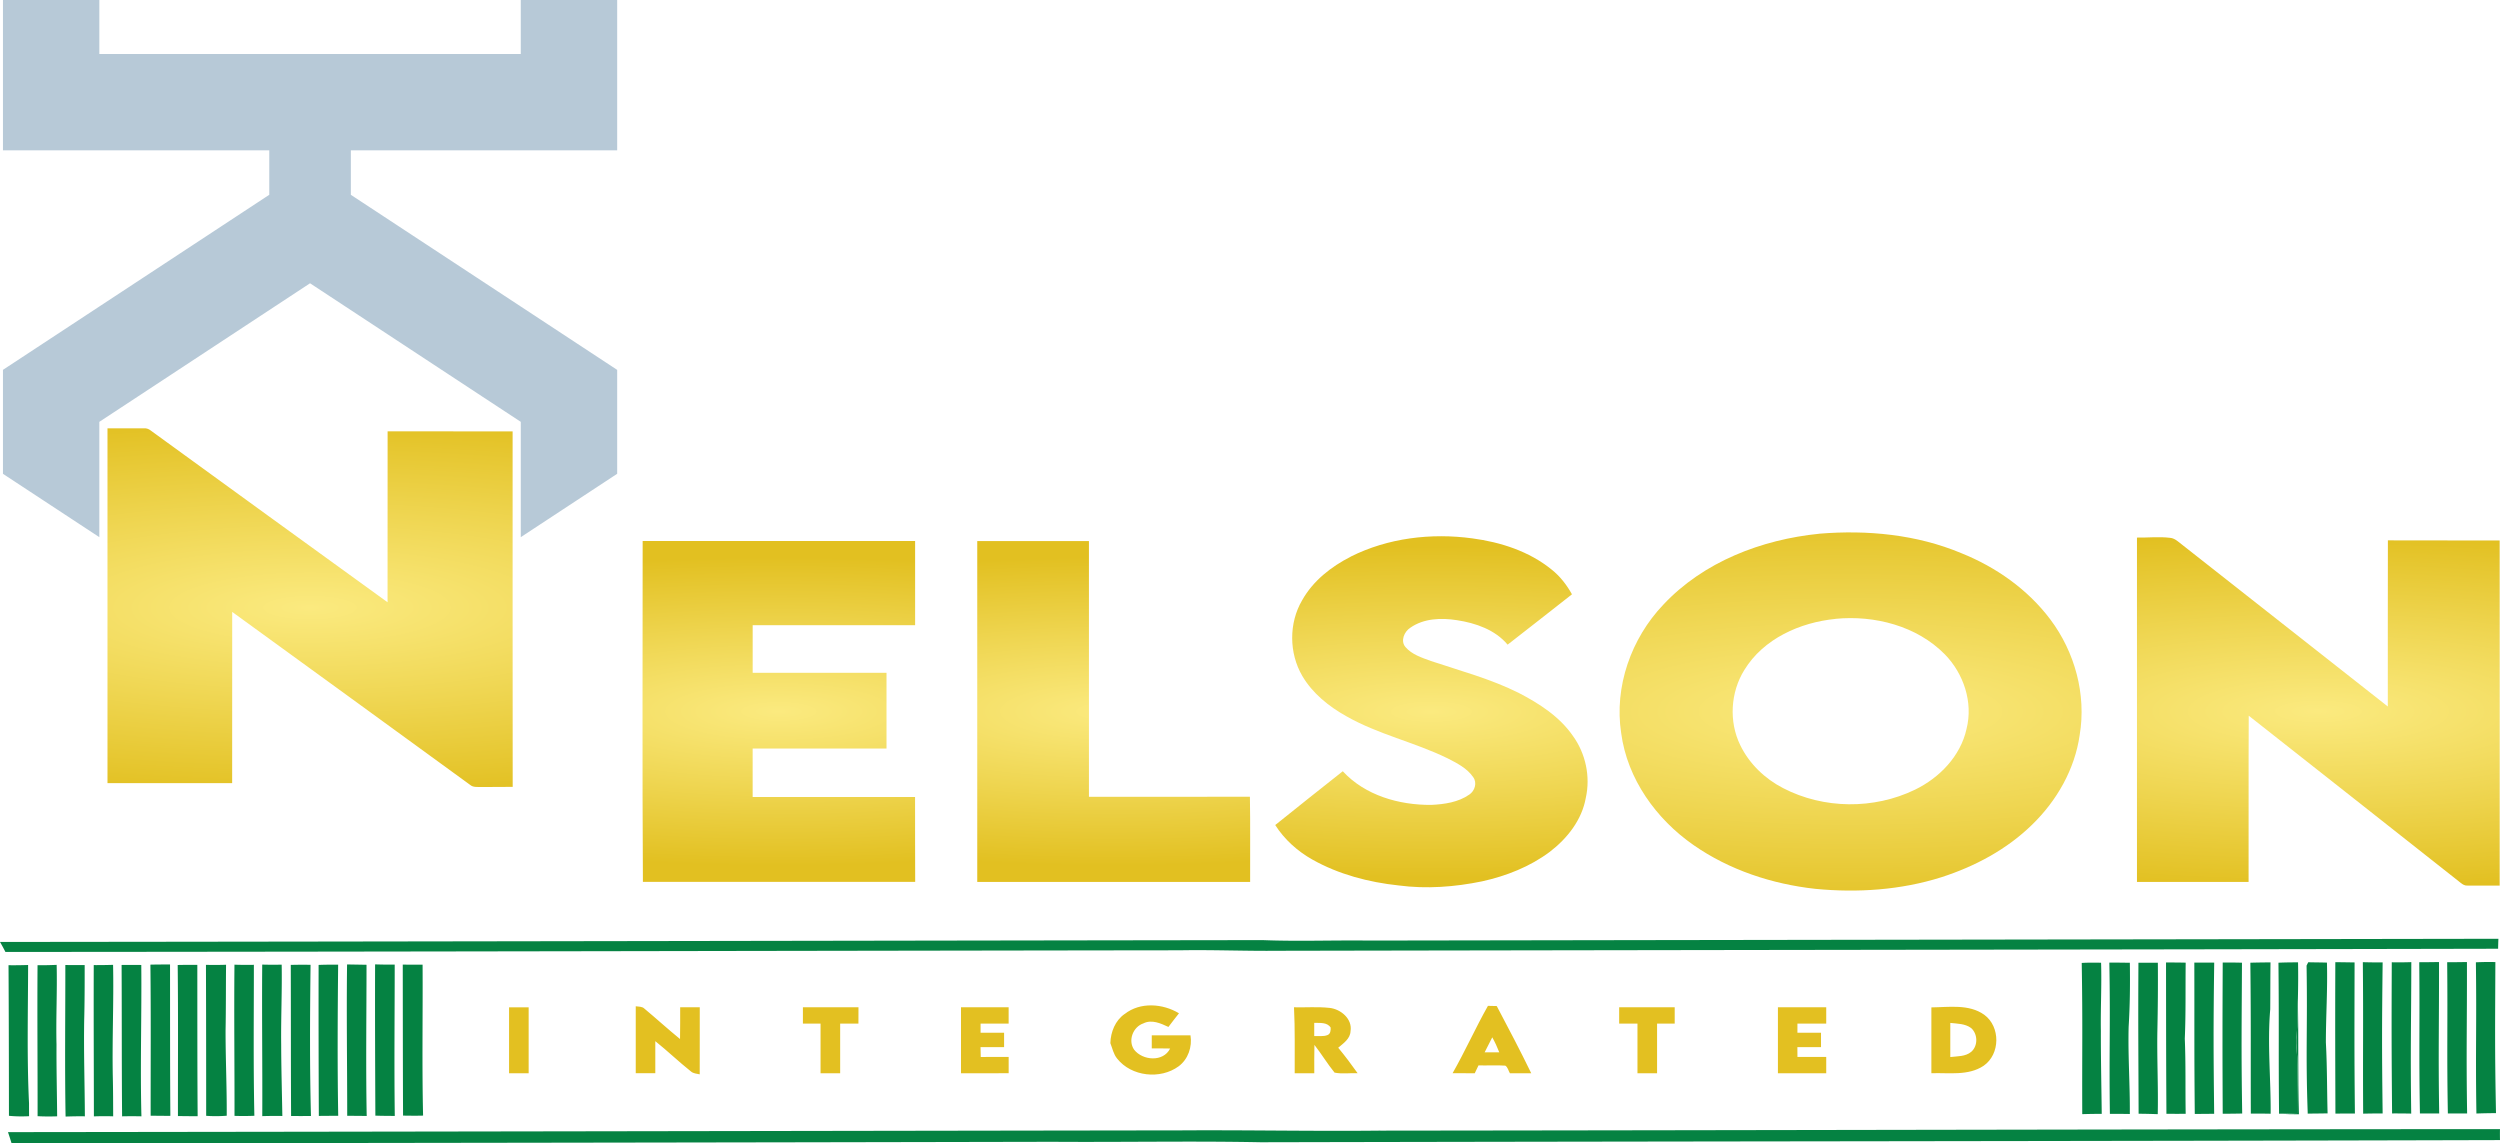
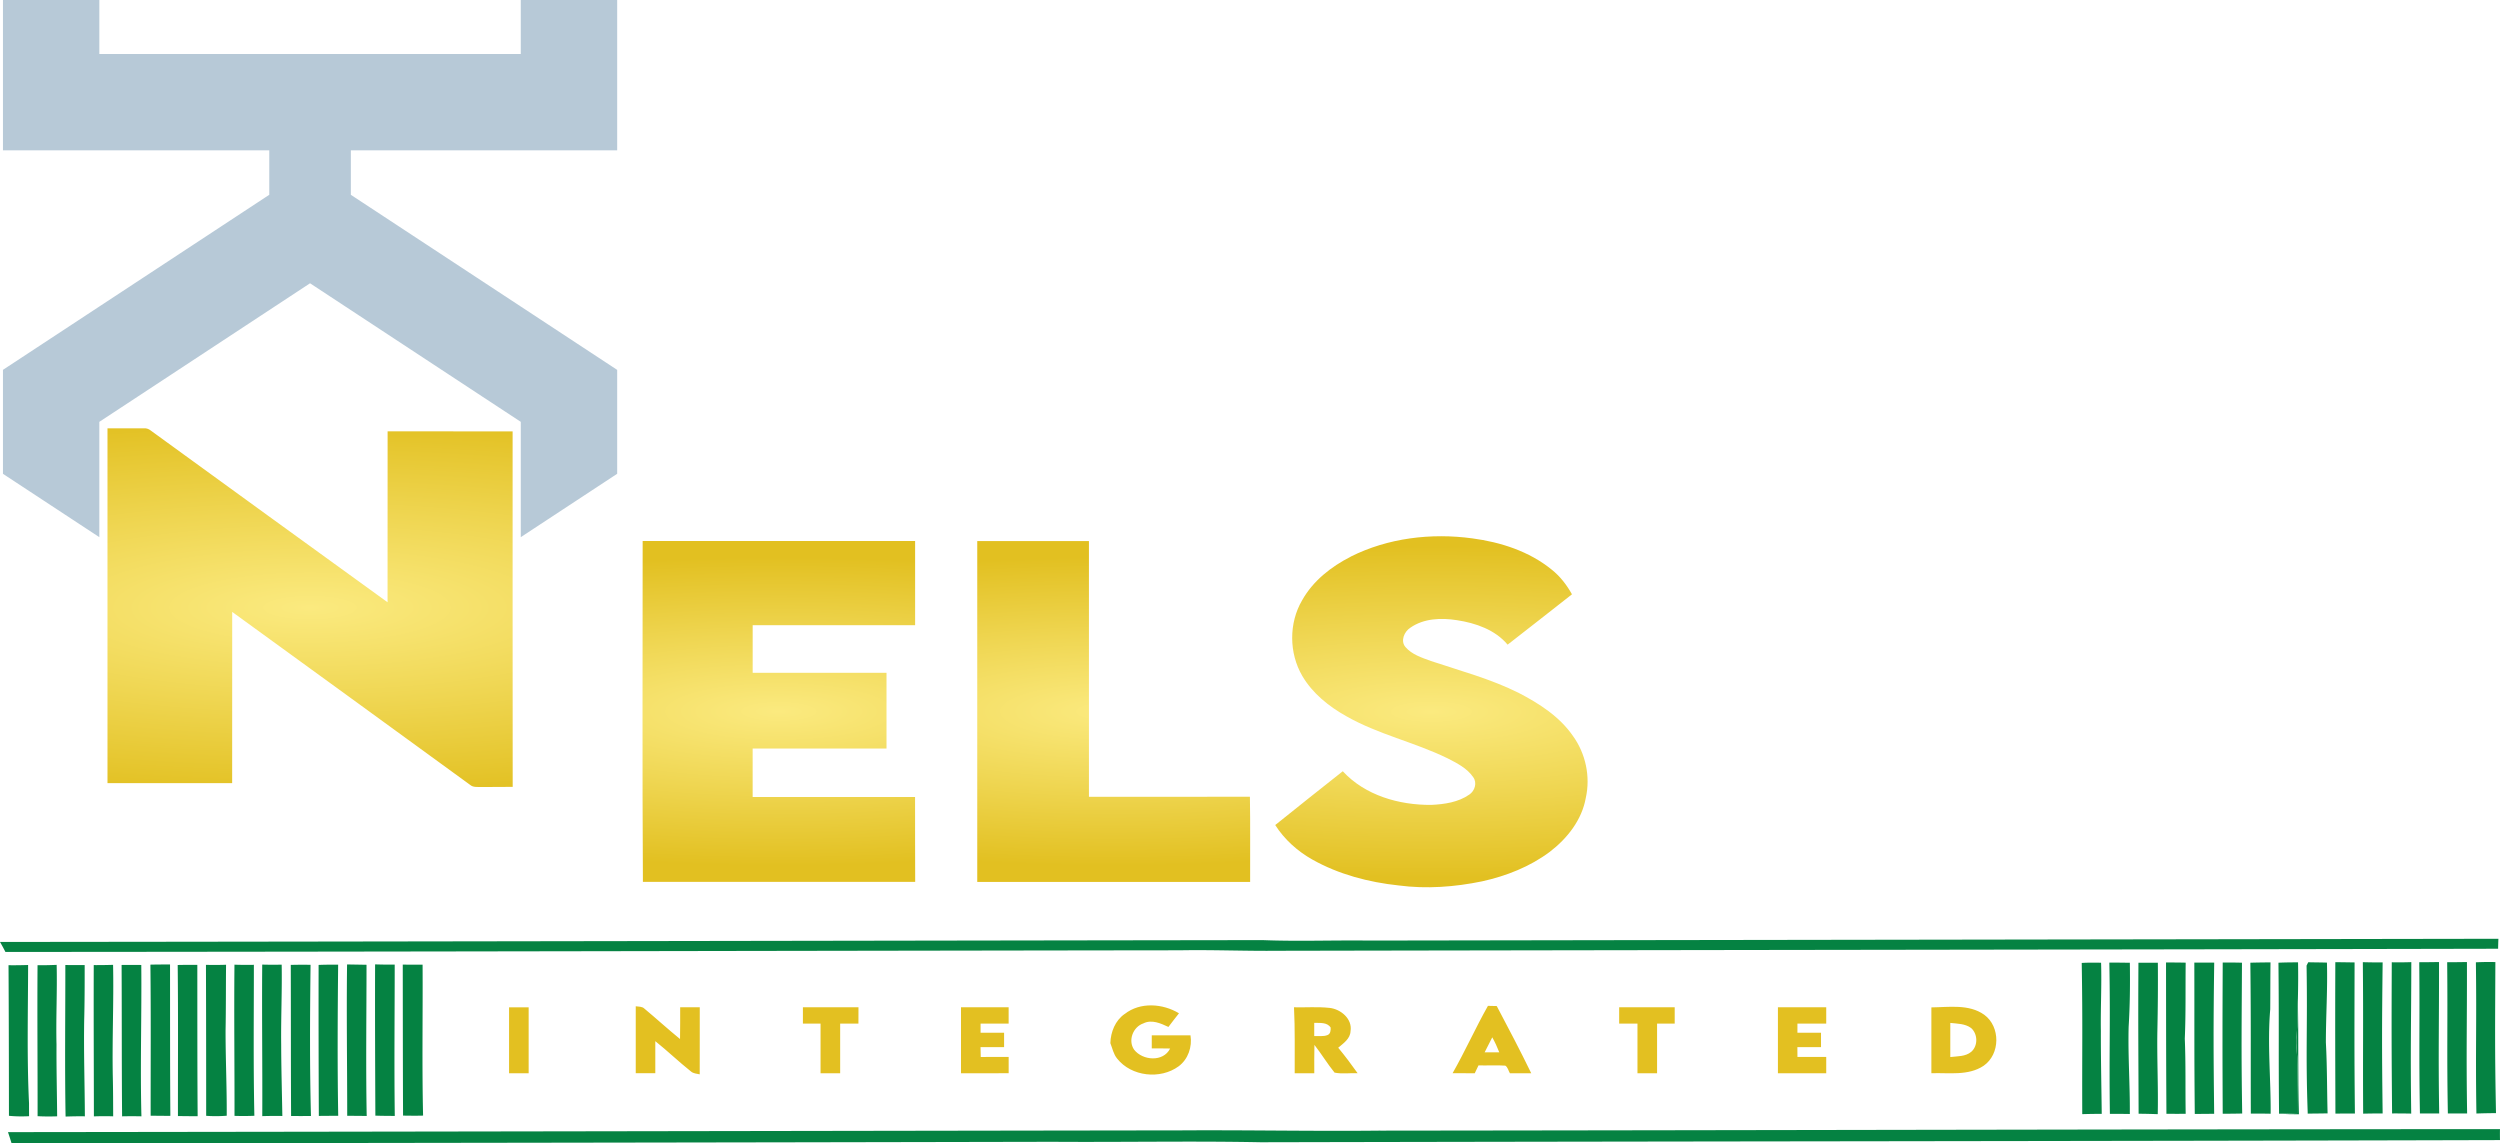
<svg xmlns="http://www.w3.org/2000/svg" xmlns:xlink="http://www.w3.org/1999/xlink" viewBox="0 0 1005.91 460.1">
  <defs>
    <radialGradient id="a" cx="124.76" cy="244.49" r="76.99" fx="124.76" fy="244.49" gradientTransform="matrix(0 -1 4 0 -853.21 369.25)" gradientUnits="userSpaceOnUse">
      <stop offset="0" stop-color="#fbea7f" />
      <stop offset=".49" stop-color="#efd652" />
      <stop offset="1" stop-color="#e2c021" />
    </radialGradient>
    <radialGradient xlink:href="#a" id="b" cx="744.6" cy="286.28" r="83.16" fx="744.6" fy="286.28" gradientTransform="matrix(0 -1 4 0 -400.52 1030.88)" />
    <radialGradient xlink:href="#a" id="c" cx="575.94" cy="286.38" r="66.85" fx="575.94" fy="286.38" gradientTransform="matrix(0 -1 4 0 -569.58 862.32)" />
    <radialGradient xlink:href="#a" id="d" cx="932.81" cy="286.25" r="71.55" fx="932.81" fy="286.25" gradientTransform="matrix(0 -1 4 0 -212.17 1219.06)" />
    <radialGradient xlink:href="#a" id="e" cx="313.38" cy="286.27" r="62.1" fx="313.38" fy="286.27" gradientTransform="matrix(0 -1 4 0 -831.7 599.65)" />
    <radialGradient xlink:href="#a" id="f" cx="448.13" cy="286.27" r="62.12" fx="448.13" fy="286.27" gradientTransform="matrix(0 -1 4 0 -696.95 734.4)" />
  </defs>
  <path fill="#058242" d="M549.83 378.45c151.82-.25 303.63-.46 455.44-.72-.06 1.33-.1 2.67-.12 4.01-163.59.36-327.18.5-490.76.82-13.16.15-26.3-.44-39.47-.2-157.58.2-315.15.58-472.74.67A74.05 74.05 0 0 0 0 379.01c169.34-.17 338.69-.51 508.03-.74 13.92.55 27.87.02 41.79.17Zm287.77 9c2.59-.15 5.19-.13 7.8-.08.28 9.13-.23 18.26-.09 27.4-.03 11.14.23 22.27.35 33.4-2.62.02-5.23.04-7.84.13-.1-25.69.21-35.19-.21-60.85Zm11.12-.12c2.74-.04 5.49.02 8.25.05.13 8.58.05 17.16-.48 25.73-.31 11.71.57 23.41.47 35.12-2.68-.05-5.35-.06-8.02-.04-.35-25.71.25-35.2-.22-60.85Zm11.71.03c2.6 0 5.2.02 7.81.02.08 9.14 0 18.29-.19 27.43-.2 11.16.39 22.32.15 33.49-2.57-.09-5.14-.16-7.7-.17-.08-25.68-.22-35.1-.07-60.77Zm11.1-.11c2.63.02 5.27.03 7.91.09-.13 10.2.09 20.4-.36 30.59.43 10.07.18 20.14.36 30.21-2.59.05-5.18.03-7.75 0-.15-25.71-.12-35.19-.16-60.89Zm11.4.06c2.66 0 5.33 0 7.99.02-.35 25.7-.31 35.12-.02 60.82-2.61.02-5.21.06-7.8.05-.25-25.72-.12-35.2-.18-60.89Zm11.41-.01c2.58-.02 5.16-.02 7.75.06-.12 25.65-.32 35.01.09 60.68-2.62.06-5.23.09-7.84.09-.12-25.69-.11-35.13 0-60.82Zm11.12.06c2.7-.08 5.4-.11 8.11-.13-.08 6.3-.06 12.59-.11 18.89-1.19 13.98.28 28 .17 42.01-2.66-.08-5.33-.03-7.98-.06-.08-25.66.09-35.08-.19-60.71Zm11.32 0c2.62-.12 5.24-.15 7.87-.14.1 4.89.06 9.78-.06 14.67-.23 5.01-.06 10.03-.54 15.02-.39 3.77.37 7.52.39 11.29.06 6.54.2 13.09.18 19.64-2.55.07-5.08.14-7.61.28-.25-25.68.02-35.11-.24-60.75Zm11.3 1.16c.17-.33.5-1.01.67-1.34 2.51.06 5.01.06 7.53.14.3 10.73-.43 21.42-.43 32.15.52 9.49.43 19 .69 28.51-2.67.06-5.33.06-7.99.11-.9-25.4-.03-34.25-.47-59.57Zm11.56-1.37c2.58.02 5.16.06 7.76.1-.04 25.68-.14 35.1.13 60.79-2.62.02-5.23.02-7.84.02-.08-25.71-.13-35.2-.04-60.92Zm11.07 0c2.65.07 5.3.11 7.98.09-.29 25.69-.32 35.08 0 60.77-2.62 0-5.23.03-7.84.09-.15-25.72.11-35.24-.13-60.94Zm11.65.04c2.62.05 5.24.03 7.87-.06-.05 25.72-.4 35.21-.04 60.94-2.58-.05-5.15-.07-7.7-.06-.23-25.7-.23-35.13-.13-60.82Zm11.06-.02c2.64 0 5.29-.04 7.95-.08.05 25.7-.32 35.19.07 60.92-2.59 0-5.17.02-7.75 0-.45-25.71-.02-35.16-.27-60.83Zm11.24 0c2.64 0 5.29-.04 7.95-.08.05 25.7-.32 35.19.07 60.92-2.59 0-5.17.02-7.75 0-.45-25.71-.02-35.16-.27-60.83Zm11.55.03c2.6-.12 5.23-.17 7.84-.09-.1 25.68-.26 35.08.25 60.78-2.64 0-5.27.06-7.88.15-.4-25.71.13-35.18-.21-60.85ZM3.43 388.37c2.62.03 5.26 0 7.88-.09-.03 18.55-.52 37.12.37 55.65 0 1.73 0 3.46.02 5.19-2.7.13-5.41.11-8.1-.16-.02-20.2-.05-40.41-.17-60.6Zm22.86-.09c2.59.06 5.19.02 7.78.04 0 7.49 0 14.98-.2 22.47-.2 12.79.22 25.59.28 38.38-2.59-.06-5.17.02-7.76.09-.36-20.33-.08-40.65-.1-60.97Zm11.43.04c2.59.02 5.19-.02 7.78-.1.32 15.16-.43 30.32-.1 45.48.12 5.16.12 10.31.14 15.47-2.59-.09-5.17-.07-7.76.02-.02-20.29-.13-40.58-.06-60.86Zm11.21-.05c2.64-.02 5.28 0 7.92 0 .2 20.3-.48 40.6.06 60.9-2.59-.06-5.19-.06-7.78 0-.18-20.3-.09-40.6-.2-60.89Zm33.94-.03c2.7 0 5.39.06 8.09-.06-.09 8.88-.03 17.75-.2 26.63 0 11.37.53 22.73.47 34.12-2.75.21-5.52.24-8.27.03 0-20.24-.02-40.48-.09-60.72Zm11.48-.09c2.6.1 5.2.11 7.8.06 0 20.24-.24 40.49.2 60.74-2.66.12-5.33.12-7.99.04.04-20.27-.22-40.56-.02-60.84Zm11.16-.04c2.61.09 5.22.08 7.83.03.19 10.7-.32 21.4-.2 32.11.03 9.59.3 19.19.47 28.78-2.7-.04-5.38-.02-8.08.06.1-20.32-.19-40.65-.02-60.97Zm11.49.13c2.65-.06 5.3-.09 7.96-.03-.24 20.27-.37 40.56.16 60.83-2.66.02-5.33.02-7.99 0-.12-20.27-.06-40.52-.13-60.79Zm11.21.01c2.62-.11 5.23-.12 7.85-.09-.2 20.27-.32 40.52.03 60.79-2.6.02-5.2.02-7.8.06-.09-20.26-.13-40.51-.09-60.76Zm11.45-.19c2.6.04 5.21.09 7.82.13 0 20.27-.31 40.56.07 60.84-2.62-.05-5.23-.06-7.84-.07 0-20.3-.32-40.6-.06-60.89Zm11.27-.03c2.63.09 5.26.12 7.89.09 0 20.3-.24 40.59.03 60.89-2.6-.02-5.21-.02-7.81-.12-.09-20.28-.18-40.57-.11-60.85Zm11.13.08c2.66.06 5.32.06 7.98.03.12 20.25-.27 40.5.2 60.74-2.69.08-5.38.04-8.06 0-.09-20.26-.09-40.52-.12-60.77Zm-146.95.26c2.57.02 5.13-.03 7.69-.14.26 10.69-.32 21.37-.06 32.06-.06 9.62.18 19.26.26 28.88-2.62.08-5.25.09-7.87-.06.03-20.25-.17-40.49-.02-60.74Zm56.38-.09c2.63-.06 5.27-.07 7.91-.06.02 20.3-.02 40.6.13 60.89-2.65.02-5.29-.02-7.93-.05-.02-20.26.13-40.52-.1-60.78Zm-10.98-.14c2.63-.06 5.27-.07 7.91-.06.02 20.3-.02 40.6.13 60.89-2.65.02-5.29-.02-7.93-.05-.02-20.26.13-40.52-.1-60.78Zm494.89 66.79c150.16-.16 300.34-.54 450.51-.62-.04 1.47-.03 2.94 0 4.42-166.21.46-332.45.5-498.66.87-27.83-.55-55.67.02-83.52-.18-139.68.3-279.36.48-419.05.67-.46-1.53-.95-3.05-1.46-4.56 157.51-.18 315.01-.49 472.51-.71 26.56-.17 53.11.39 79.67.1Z" />
  <path fill="url(#a)" d="M43.24 172.35c4.9.02 9.81-.03 14.72 0 .99-.09 1.92.26 2.68.87 31.76 23.05 63.49 46.14 95.3 69.11.04-22.92 0-45.85.02-68.77 16.77.02 33.53-.02 50.3.03.02 47.67-.03 95.34.03 143.01-4.26.09-8.51 0-12.77.06-1.47-.05-3.11.2-4.31-.82-31.92-23.22-63.83-46.47-95.78-69.63 0 22.95 0 45.92-.02 68.88-16.72-.02-33.44 0-50.16 0 0-47.57-.02-95.14 0-142.72Z" />
-   <path fill="url(#b)" d="M732.06 214.74c19.29-1.58 39.15.31 57.12 7.84 13.94 5.6 26.72 14.57 35.79 26.65 9.87 13.12 14.55 30.24 11.82 46.5-1.95 13.78-9.21 26.46-19.13 36.08-10.18 9.97-23.06 16.83-36.54 21.16-16.32 5.16-33.71 6.31-50.69 4.67-17.41-1.92-34.6-7.57-49.03-17.63-15.04-10.45-26.67-26.66-29.1-45.07-2.86-18.64 4.04-38.08 16.95-51.63 16.19-17.3 39.6-26.24 62.82-28.56Zm6.52 34.28c-14.29 1.4-29.02 7.95-36.73 20.57-5.56 8.95-6.27 20.77-1.63 30.25 3.63 7.49 9.92 13.52 17.29 17.3 16.27 8.44 36.5 8.6 52.98.62 9.88-4.78 18.37-13.52 20.77-24.47 2.72-10.66-1.15-22.26-8.74-30.01-11.26-11.44-28.29-15.8-43.95-14.28Z" />
  <path fill="url(#c)" d="M543.45 223.98c15.01-7.53 32.41-9.61 48.94-7.36 11.41 1.51 22.88 5.2 31.92 12.55 3.41 2.7 6.09 6.18 8.19 9.96-8.6 6.79-17.25 13.51-25.89 20.26-5.04-6.02-12.86-8.7-20.39-9.85-6.31-1-13.35-.76-18.75 3.03-2.45 1.56-4.08 5.31-1.96 7.79 2.6 3.02 6.57 4.26 10.2 5.59 11.87 3.97 24.07 7.21 35.31 12.82 8.3 4.3 16.54 9.57 21.91 17.41 5.08 7.05 7.05 16.32 5.14 24.81-1.55 8.89-7.47 16.39-14.5 21.76-7.99 5.98-17.49 9.71-27.19 11.86-11.03 2.28-22.43 3.14-33.62 1.66-12.07-1.28-24.09-4.44-34.71-10.41-5.99-3.37-11.26-8.1-14.95-13.9 9.02-7.27 18.1-14.45 27.18-21.64 8.98 9.74 22.66 13.64 35.59 13.54 5.28-.25 10.89-1.05 15.32-4.15 2.22-1.48 3.23-4.74 1.58-6.99-2.47-3.64-6.56-5.67-10.35-7.62-13.24-6.47-27.9-9.61-40.75-16.94-7.02-3.94-13.57-9.17-17.69-16.21-5.36-9.18-5.44-21.26-.05-30.43 4.37-7.8 11.66-13.53 19.53-17.52Z" />
-   <path fill="url(#d)" d="M859.83 216.3c4.43.08 8.88-.44 13.3.1 1.14.07 2.16.65 3.07 1.35 28.2 22.15 56.4 44.32 84.57 66.52.02-22.28-.03-44.57.03-66.85 14.98.06 29.98 0 44.97.05.05 46.29 0 92.57 0 138.87-4.32-.05-8.65.07-12.96-.02-1.05.1-1.91-.46-2.67-1.06-28.42-22.47-56.88-44.87-85.33-67.29-.12 22.29 0 44.59-.06 66.89h-44.91V216.32Z" />
  <path fill="url(#e)" d="M258.68 354.85c-.28-45.72-.08-91.44-.1-137.16 36.54 0 73.09-.02 109.63 0v33.86c-21.79.02-43.58 0-65.36.02v19.15h53.85c.02 10.14 0 20.3 0 30.45h-53.86v19.5c21.79.02 43.58 0 65.35 0 .04 11.39-.03 22.77.05 34.16-36.52.02-73.04 0-109.56 0Z" />
  <path fill="url(#f)" d="M393.22 217.7c14.98-.02 29.95 0 44.93 0v102.9c21.59-.02 43.18.06 64.77-.03.2 11.42.04 22.85.09 34.28-36.6 0-73.21.02-109.8 0V217.71Z" />
  <path fill="#e3c021" d="M452.54 407.99c6.24-4.9 15.28-4.23 21.84-.28-1.42 1.83-2.88 3.63-4.25 5.5-3.1-1.45-6.72-3.11-10.07-1.44-4.16 1.4-6.28 6.84-3.76 10.55 3.42 4.45 11.76 5.12 14.52-.43-2.47-.06-4.93-.05-7.39-.05v-5.25c5.19 0 10.38.02 15.58-.02.75 4.63-.94 9.64-4.77 12.48-7.38 5.4-19.03 4.13-24.75-3.12-1.47-1.78-1.89-4.11-2.72-6.2.13-4.5 1.96-9.12 5.76-11.75Zm146.14-3.27c1.17.02 2.36.05 3.56.08 4.72 8.96 9.46 17.93 13.88 27.05-2.87-.02-5.73-.02-8.58 0-.62-1.02-.83-2.4-1.84-3.07-3.6-.26-7.21 0-10.81-.1-.51 1.04-1.02 2.1-1.5 3.16-2.98 0-5.95 0-8.92-.02 5.05-8.86 9.21-18.2 14.22-27.09Zm1.75 12.67c-1.03 2.01-2.02 4.04-3.07 6.04h5.9c-.81-2.07-1.73-4.1-2.82-6.03Zm-395.6-12.08c2.62-.02 5.25-.02 7.88 0v26.53h-7.88v-26.53Zm50.99-.42c1.16.2 2.51.03 3.43.92 4.84 4.03 9.48 8.28 14.37 12.26.09-4.26.04-8.51.06-12.77h7.88c-.02 8.99.02 17.99-.02 26.98-1.2-.28-2.54-.31-3.51-1.15-4.92-3.91-9.45-8.28-14.36-12.2.02 4.3.02 8.6 0 12.9h-7.87c0-8.98-.03-17.96 0-26.95Zm67.26.41h22.34c-.02 2.18-.02 4.37-.02 6.57h-7.35v19.97h-7.89v-19.97h-7.1v-6.57Zm63.58 0h19.18v6.57h-11.29c0 1.22-.02 2.44 0 3.68h9.46v5.78h-9.48c.02 1.32.05 2.64.09 3.97 3.74-.05 7.49-.03 11.23-.02v6.55c-6.39.02-12.79 0-19.18.02-.02-8.84 0-17.7 0-26.54Zm133.98 0c4.77.12 9.55-.28 14.31.24 4.53.47 9.28 4.45 8.46 9.37-.12 3.06-2.86 4.87-4.96 6.66 2.74 3.3 5.31 6.74 7.8 10.24-3.08-.11-6.25.39-9.27-.23-2.9-3.56-5.27-7.53-8.1-11.15-.1 3.8-.06 7.61-.06 11.41h-7.88c-.05-8.85.17-17.7-.28-26.54Zm8.16 6.26v5.33c1.77-.12 3.67.27 5.35-.42 1.21-.47 1.32-1.92 1.25-3.02-1.43-2.23-4.35-1.79-6.61-1.89Zm122.71-6.26h22.33v6.57h-7.09c0 6.65-.02 13.31 0 19.97h-7.89v-19.97h-7.36v-6.57Zm63.85 0h19.45v6.57h-11.59c0 1.22-.02 2.44 0 3.68h9.49v5.78h-9.51c0 1.31 0 2.62.03 3.94h11.58v6.57h-19.44c-.02-8.84 0-17.7 0-26.54Zm61.74.04c7.09-.06 15.1-1.43 21.28 2.96 6.6 4.81 6.48 15.9-.24 20.53-6.2 4.15-14.01 2.74-21.02 3v-26.49Zm7.63 6.25v13.73c2.85-.36 6.09-.14 8.43-2.11 2.78-2.4 2.66-7.17-.06-9.57-2.42-1.78-5.54-1.74-8.39-2.05Z" />
  <path fill="#058242" d="M924.05 416.91c.48-5 .32-10.02.54-15.02.32 15.49-.04 30.98.42 46.46-2.67.02-5.34-.06-7.99-.24 2.53-.13 5.06-.2 7.61-.28.02-6.55-.12-13.09-.18-19.64-.02-3.77-.79-7.52-.39-11.29Z" />
  <path fill="#b7c9d7" d="M248.33 60.5V0h-38.79v21.73H39.97V0H1.19v60.5h107.16v17.87l-68.38 44.95-38.78 25.49v41.84l38.78 25.49v-46.41l15.31-10.06 69.47-45.69 69.47 45.69 15.32 10.06v46.41l.02-.02 38.77-25.49v-41.8l-38.77-25.49-68.39-44.95V60.5h107.16z" />
</svg>